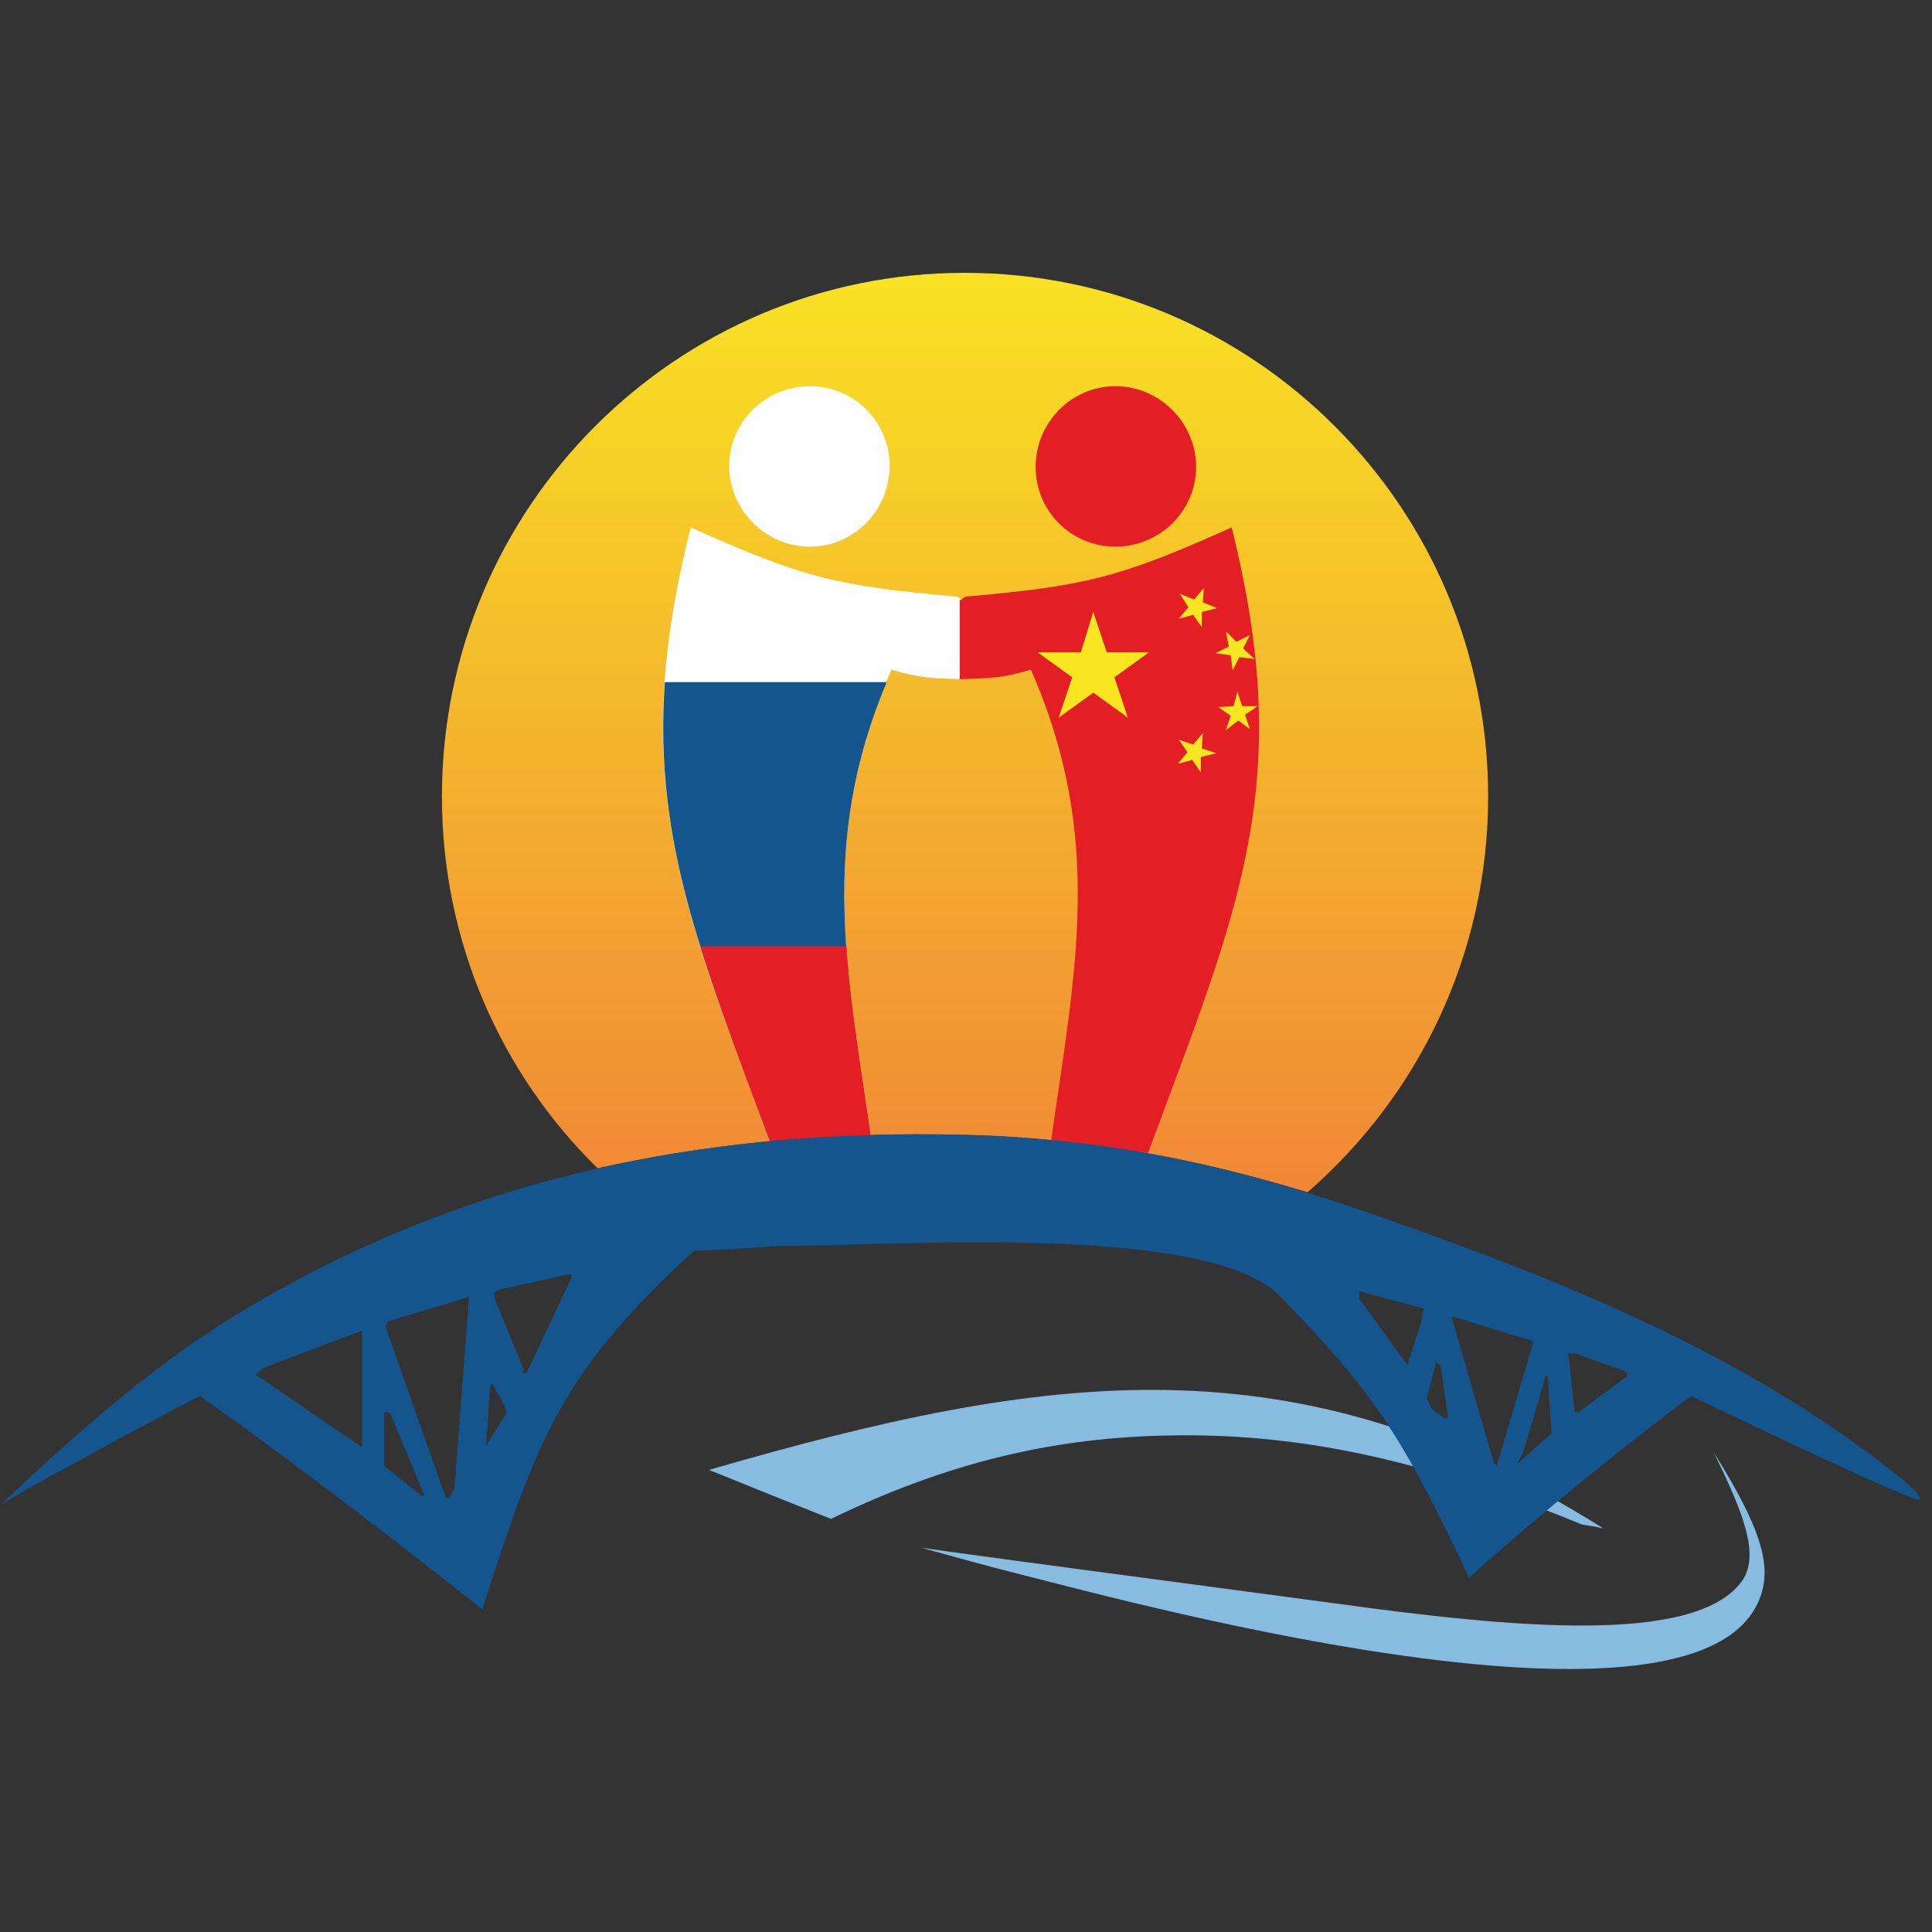
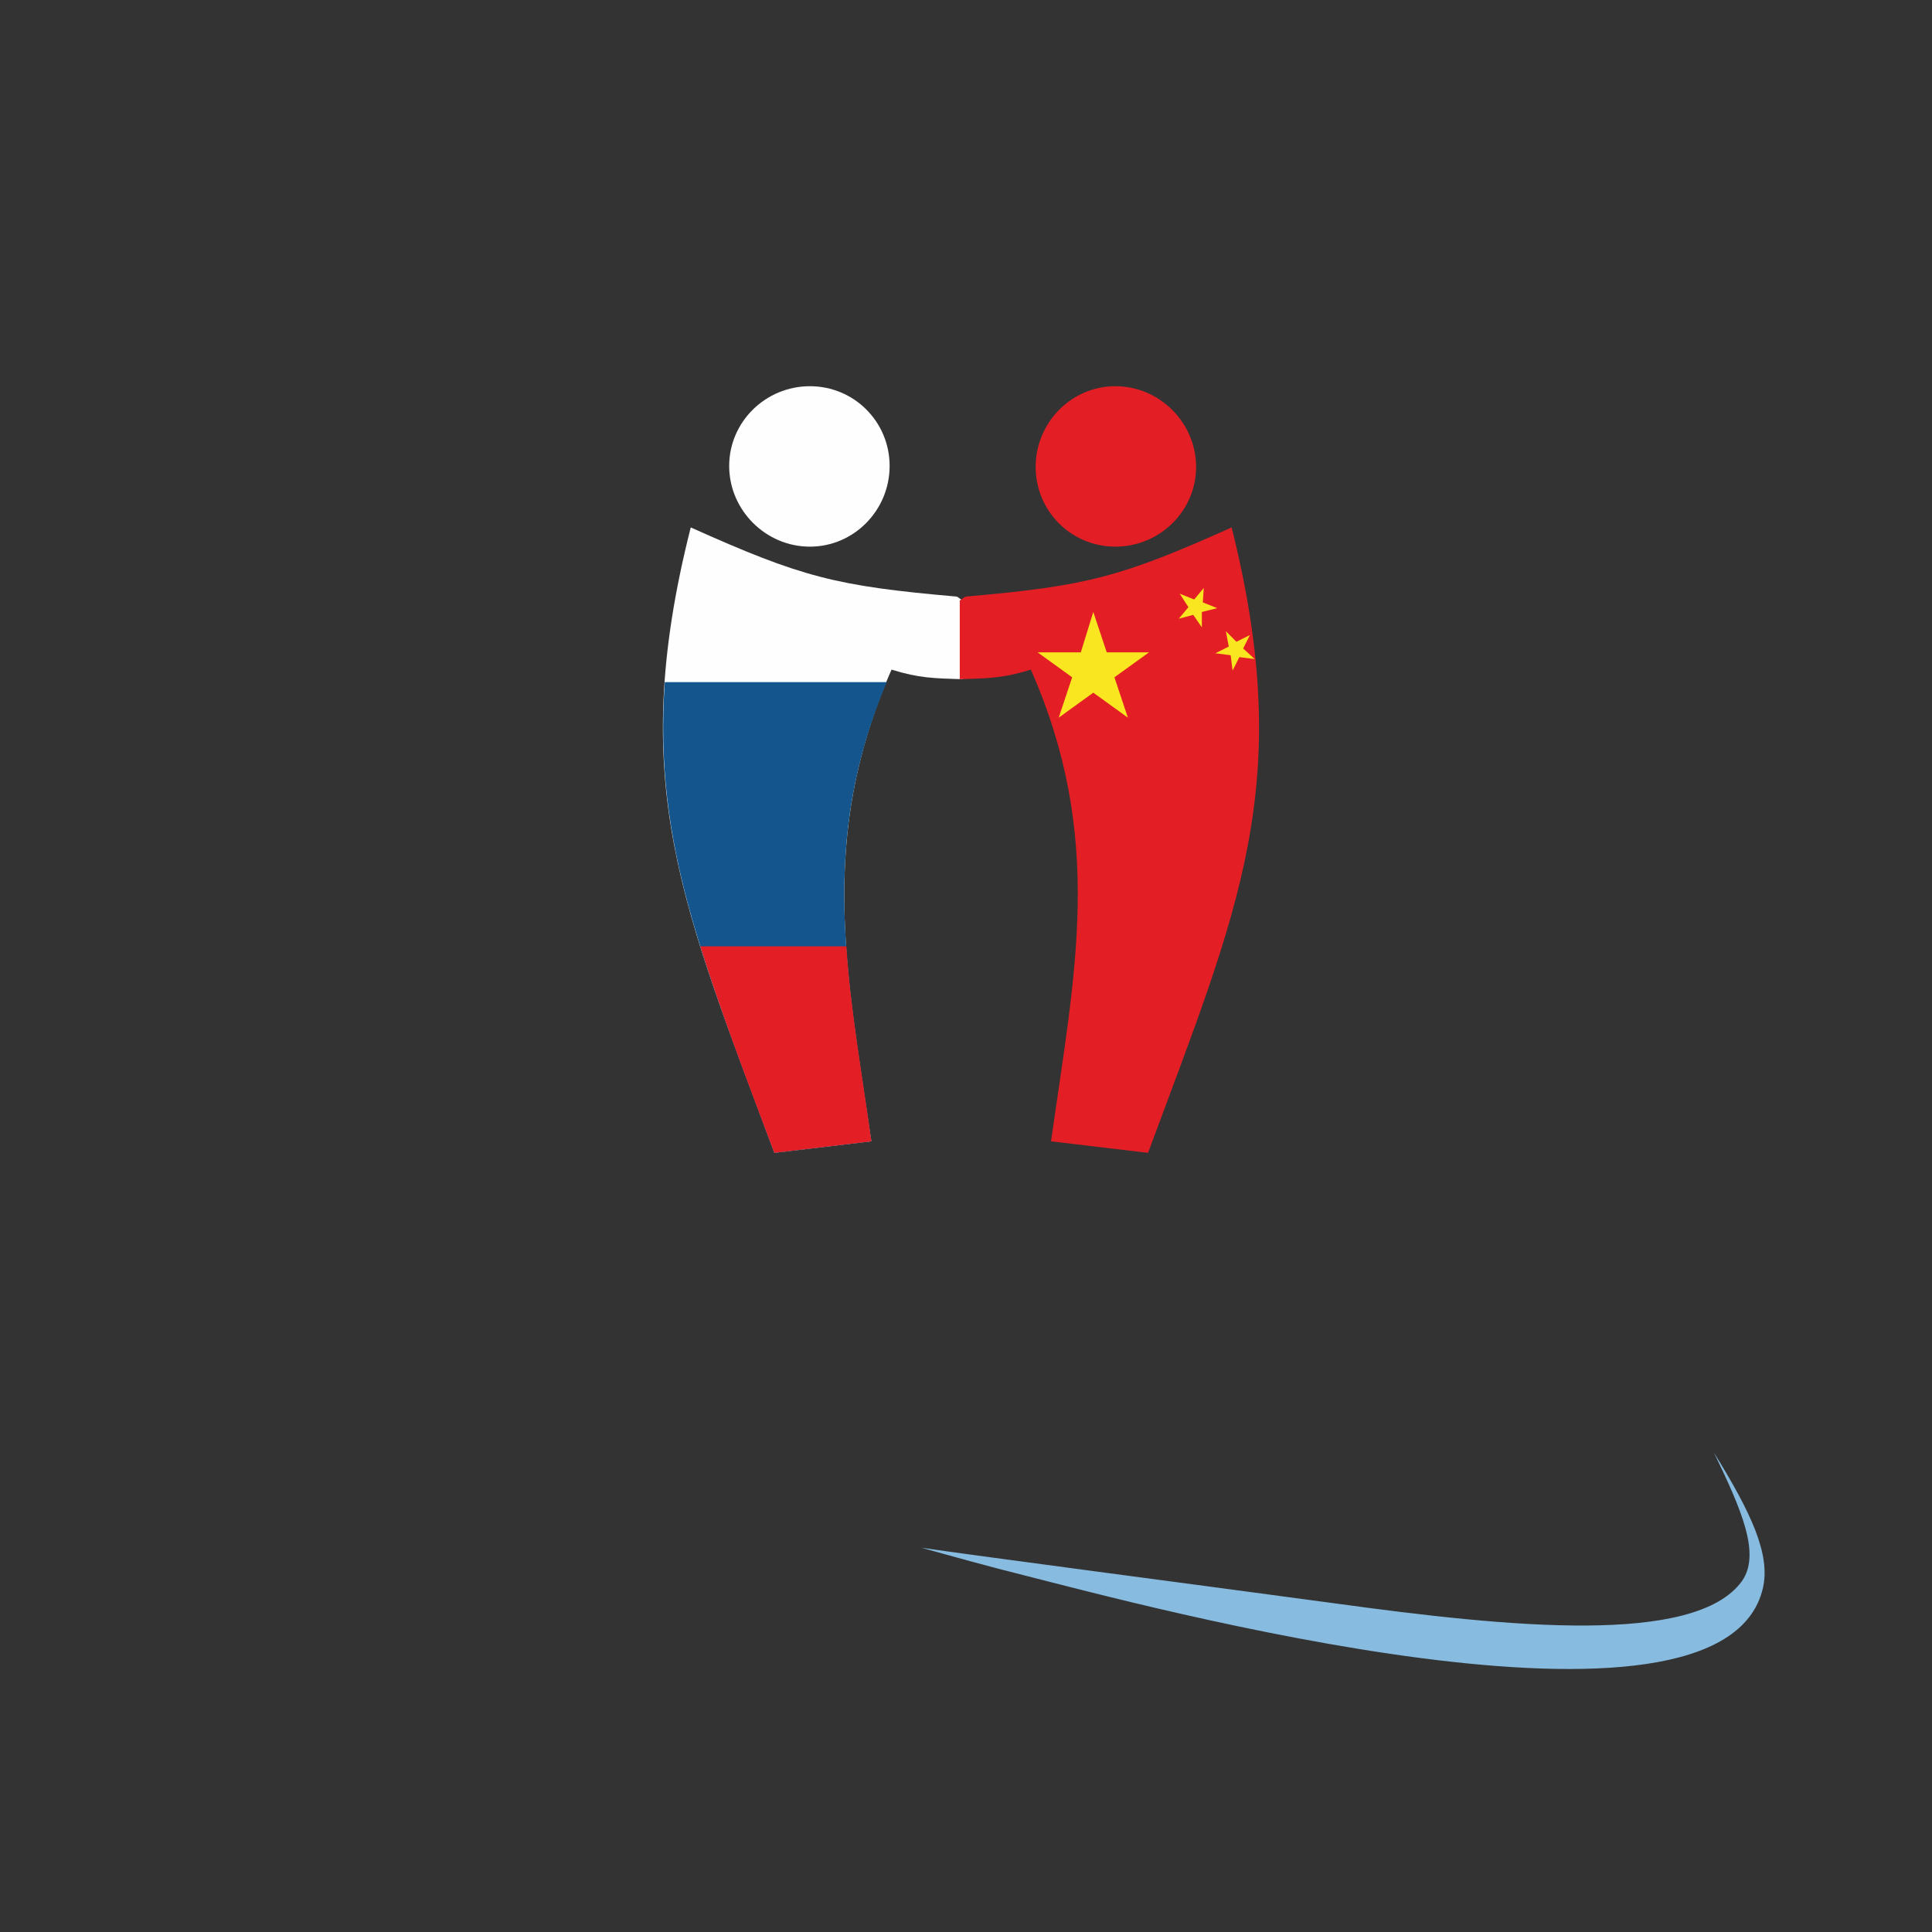
<svg xmlns="http://www.w3.org/2000/svg" xml:space="preserve" width="76px" height="76px" version="1.1" style="shape-rendering:geometricPrecision; text-rendering:geometricPrecision; image-rendering:optimizeQuality; fill-rule:evenodd; clip-rule:evenodd" viewBox="0 0 2011 2011" preserveAspectRatio="none">
  <rect x="0" y="0" width="2011" height="2011" fill="#333333" stroke="none" />
  <defs>
    <style type="text/css">
   
    .fil2 {fill:#FEFEFE}
    .fil3 {fill:#E31E24}
    .fil5 {fill:#F9E520}
    .fil0 {fill:#87BBE0}
    .fil4 {fill:#13558C}
    .fil1 {fill:url(#id0);fill-rule:nonzero}
   
  </style>
    <linearGradient id="id0" gradientUnits="userSpaceOnUse" x1="1004.31" y1="1267.05" x2="1004.31" y2="259.778">
      <stop offset="0" style="stop-opacity:1; stop-color:#F08537" />
      <stop offset="0.49" style="stop-opacity:1; stop-color:#F4B42D" />
      <stop offset="1" style="stop-opacity:1; stop-color:#F9E423" />
    </linearGradient>
  </defs>
  <g id="__x0023_Layer_x0020_1">
    <path class="fil0" d="M959 1611c54,8 253,34 431,58 182,25 374,44 423,-23 20,-28 0,-74 -29,-134 39,63 59,106 51,141 -42,182 -649,17 -768,-13 -36,-9 -72,-19 -108,-29z" />
-     <path class="fil0" d="M738 1530c352,-102 612,-140 931,61 -8,-2 -15,-3 -22,-4 -163,-67 -290,-94 -420,-93 -112,1 -226,21 -362,87 -43,-17 -85,-34 -127,-51z" />
-     <path class="fil1" d="M460 829c0,152 62,289 162,387 135,-30 271,-39 406,-34 125,6 231,28 333,59 115,-100 188,-247 188,-412 0,-301 -244,-545 -545,-545 -300,0 -544,244 -544,545z" />
    <path class="fil2" d="M843 569c46,0 83,-38 83,-84 0,-46 -37,-83 -83,-83 -46,0 -84,37 -84,83 0,46 38,84 84,84z" />
    <path class="fil3" d="M1161 569c46,0 84,-37 84,-83 0,-46 -38,-84 -84,-84 -46,0 -83,38 -83,84 0,46 37,83 83,83z" />
    <path class="fil2" d="M719 549c116,52 151,61 277,72 2,1 4,3 6,4l0 82c-30,-1 -45,-1 -74,-10 -77,175 -47,314 -21,491 -34,4 -68,8 -101,12 -94,-254 -155,-383 -87,-651z" />
    <path class="fil4" d="M923 710c-71,168 -41,305 -16,478 -34,4 -68,8 -101,12 -73,-198 -126,-319 -114,-490l231 0z" />
    <path class="fil3" d="M881 985c4,64 16,130 26,203 -34,4 -68,8 -101,12 -31,-82 -57,-151 -77,-215l152 0z" />
    <path class="fil3" d="M1282 549c-116,52 -151,61 -277,72 -2,1 -4,3 -6,4l0 82c30,-1 45,-1 74,-10 77,175 46,314 21,491 34,4 68,8 101,12 94,-254 154,-383 87,-651z" />
    <polygon class="fil5" points="1138,637 1152,679 1196,679 1160,705 1174,747 1138,721 1102,747 1116,705 1080,679 1125,679 " />
    <polygon class="fil5" points="1253,612 1252,627 1267,633 1251,637 1251,653 1242,640 1227,644 1237,632 1228,618 1243,624 " />
-     <polygon class="fil5" points="1252,763 1251,779 1266,784 1250,788 1250,804 1241,791 1226,795 1236,783 1227,770 1242,775 " />
-     <polygon class="fil5" points="1288,720 1293,735 1309,735 1296,744 1301,759 1289,750 1276,760 1281,745 1268,736 1284,735 " />
    <polygon class="fil5" points="1276,657 1287,668 1301,661 1294,675 1306,686 1290,684 1283,698 1281,682 1265,680 1279,673 " />
-     <path class="fil4" d="M1 1566c77,-73 156,-142 236,-192 256,-159 526,-202 791,-192 163,7 293,43 424,90 187,66 377,144 532,271 11,9 14,15 15,18 -4,5 -216,-97 -239,-108 -83,63 -153,120 -231,189 -69,-146 -98,-192 -197,-293 -75,-77 -406,-52 -523,-52 -29,2 -58,4 -87,5 -141,130 -163,198 -220,373 -98,-77 -192,-150 -294,-222 -46,24 -91,48 -136,73 -24,13 -48,26 -71,40zm1481 -204l0 0 -67 -18 0 8 50 69 14 -44 3 -15zm13 55l0 0 -10 38 4 9c2,3 1,1 4,5l12 8 2 -3 -7 -51 -5 -6zm16 -46l0 0 44 152 3 3 37 -126 1 -4 -82 -25 -3 0zm98 61l0 0 -24 81 -6 11 36 -32 -4 -60 -2 0zm24 -19l0 0 6 57 4 0 50 -37 1 -4 -3 -2 -51 -18 -8 0 1 4zm-1118 -61l0 0 30 73 -1 4 4 0 45 -95 2 -5 0 -1 -1 -2 -73 16 -7 3 1 7zm-3 88l0 0 -2 4 -4 61 21 -34 0 -4 -7 -14 -1 -1 -7 -12zm-107 -65l0 0 -4 5 63 179 4 0 5 -9 15 -196 0 -4 -83 25zm-28 10l0 0 -101 38 -10 8 5 3 105 72 1 -2 0 -119zm29 86l0 0 -3 -1 -3 0 0 56 39 31 3 0 -36 -86z" />
  </g>
</svg>